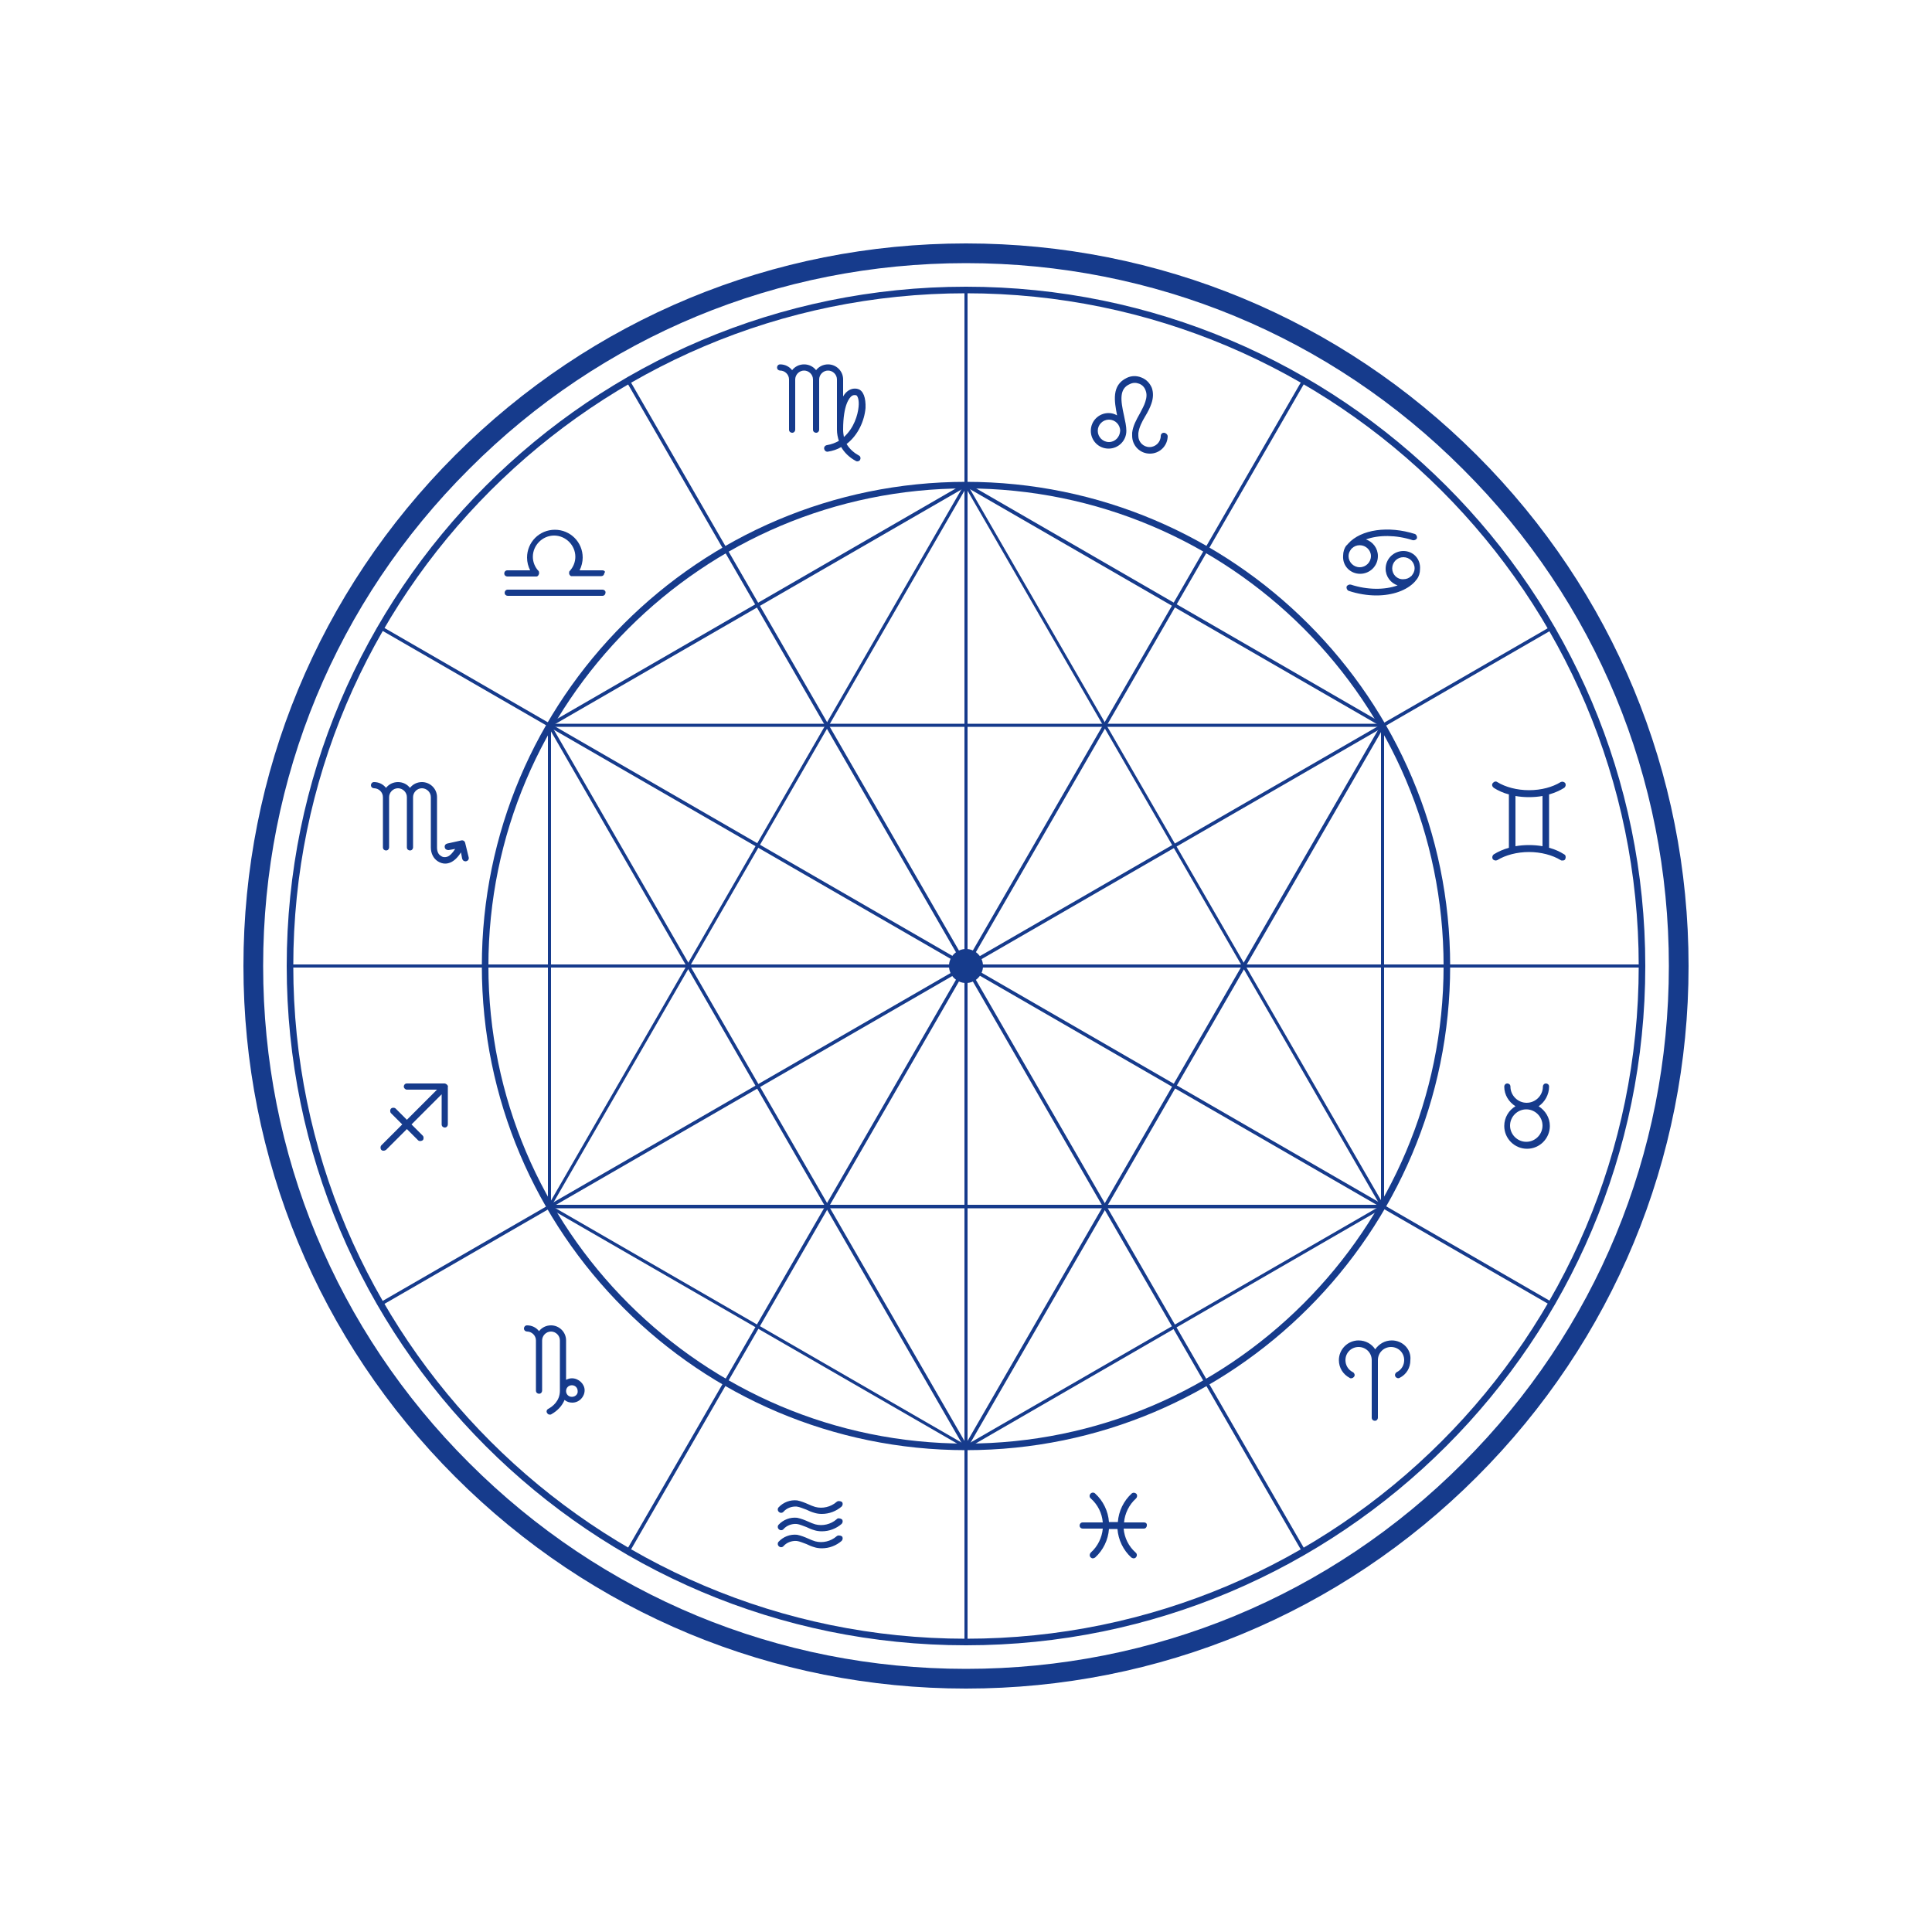
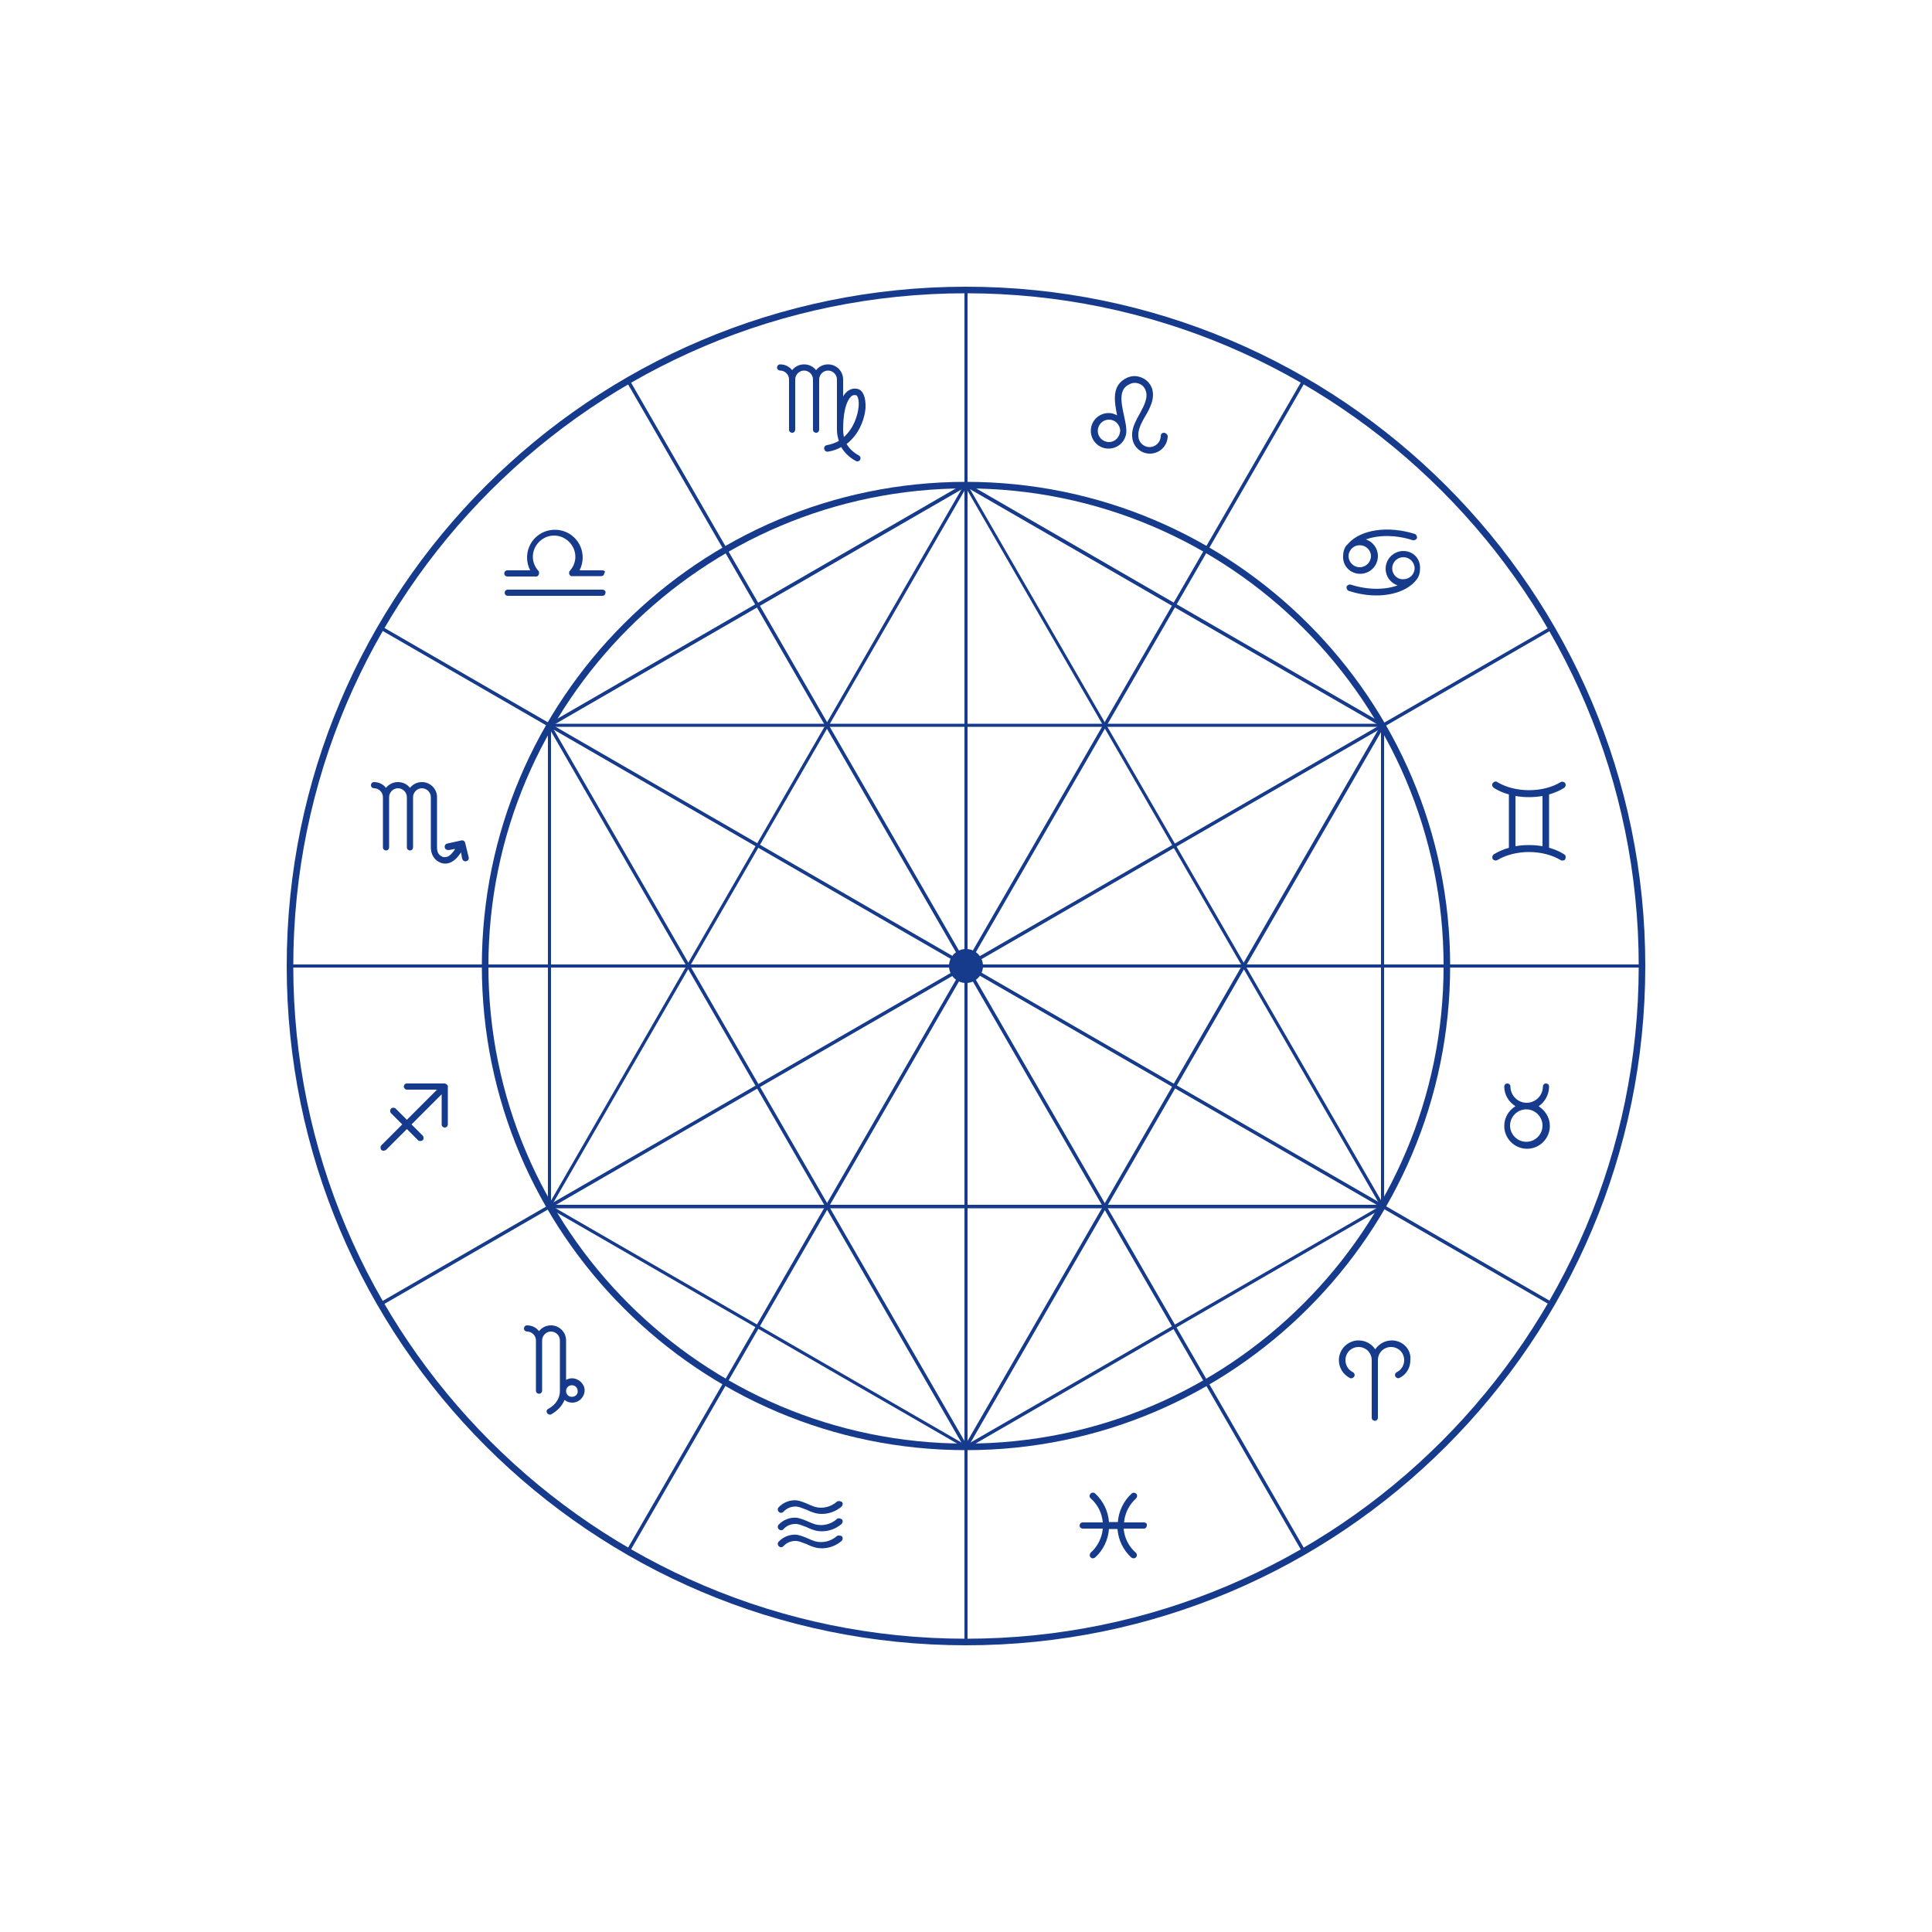
<svg xmlns="http://www.w3.org/2000/svg" version="1.1" x="0px" y="0px" viewBox="0 0 500 500" style="enable-background:new 0 0 500 500;" xml:space="preserve">
  <style type="text/css">
	.st0{fill:#163B8C;}
</style>
  <g id="OBJECTS">
    <g>
      <g>
        <g>
          <g>
-             <path class="st0" d="M250,437c-49.9,0-96.9-19.5-132.2-54.8C82.5,346.9,63,299.9,63,250s19.5-96.9,54.8-132.2       C153.1,82.5,200.1,63,250,63s96.9,19.5,132.2,54.8C417.5,153.1,437,200.1,437,250s-19.5,96.9-54.8,132.2S299.9,437,250,437z        M250,68.1c-48.6,0-94.3,18.9-128.6,53.3C87,155.7,68.1,201.4,68.1,250s18.9,94.3,53.3,128.6c34.4,34.4,80,53.3,128.6,53.3       s94.3-18.9,128.6-53.3c34.4-34.4,53.3-80,53.3-128.6s-18.9-94.3-53.3-128.6C344.3,87,298.6,68.1,250,68.1z" />
-           </g>
+             </g>
        </g>
        <g>
          <g>
            <path class="st0" d="M250,425.4c-0.2,0-0.4-0.2-0.4-0.4V75c0-0.2,0.2-0.4,0.4-0.4c0.2,0,0.4,0.2,0.4,0.4v350       C250.4,425.2,250.2,425.4,250,425.4z" />
          </g>
          <g>
            <path class="st0" d="M162.5,402c-0.1,0-0.1,0-0.2-0.1c-0.2-0.1-0.3-0.4-0.2-0.6l175-303.1c0.1-0.2,0.4-0.3,0.6-0.2       c0.2,0.1,0.3,0.4,0.2,0.6l-175,303.1C162.8,401.9,162.7,402,162.5,402z" />
          </g>
          <g>
            <path class="st0" d="M98.5,337.9c-0.1,0-0.3-0.1-0.4-0.2c-0.1-0.2,0-0.5,0.2-0.6l303.1-175c0.2-0.1,0.5,0,0.6,0.2       c0.1,0.2,0,0.5-0.2,0.6l-303.1,175C98.6,337.9,98.5,337.9,98.5,337.9z" />
          </g>
          <g>
            <path class="st0" d="M425,250.4H75c-0.2,0-0.4-0.2-0.4-0.4c0-0.2,0.2-0.4,0.4-0.4h350c0.2,0,0.4,0.2,0.4,0.4       C425.4,250.2,425.2,250.4,425,250.4z" />
          </g>
          <g>
            <path class="st0" d="M401.5,337.9c-0.1,0-0.1,0-0.2-0.1l-303.1-175c-0.2-0.1-0.3-0.4-0.2-0.6c0.1-0.2,0.4-0.3,0.6-0.2       l303.1,175c0.2,0.1,0.3,0.4,0.2,0.6C401.8,337.8,401.7,337.9,401.5,337.9z" />
          </g>
          <g>
            <path class="st0" d="M337.5,402c-0.1,0-0.3-0.1-0.4-0.2l-175-303.1c-0.1-0.2,0-0.5,0.2-0.6c0.2-0.1,0.5,0,0.6,0.2l175,303.1       c0.1,0.2,0,0.5-0.2,0.6C337.6,401.9,337.6,402,337.5,402z" />
          </g>
          <g>
            <path class="st0" d="M250,374.9c-0.1,0-0.1,0-0.2-0.1L142,312.6c-0.1-0.1-0.2-0.2-0.2-0.4V187.7c0-0.2,0.1-0.3,0.2-0.4       l107.8-62.3c0.1-0.1,0.3-0.1,0.4,0l107.8,62.3c0.1,0.1,0.2,0.2,0.2,0.4v124.5c0,0.2-0.1,0.3-0.2,0.4l-107.8,62.3       C250.2,374.9,250.1,374.9,250,374.9z M142.6,312L250,374l107.4-62V188L250,126l-107.4,62V312z" />
          </g>
          <g>
            <path class="st0" d="M357.9,312.7H142.2c-0.2,0-0.3-0.1-0.4-0.2c-0.1-0.1-0.1-0.3,0-0.4l107.8-186.8c0.2-0.3,0.6-0.3,0.7,0       L358.2,312c0.1,0.1,0.1,0.3,0,0.4C358.1,312.6,358,312.7,357.9,312.7z M142.9,311.8h214.2L250,126.3L142.9,311.8z" />
          </g>
          <g>
            <path class="st0" d="M250,374.9c-0.2,0-0.3-0.1-0.4-0.2L141.8,187.9c-0.1-0.1-0.1-0.3,0-0.4c0.1-0.1,0.2-0.2,0.4-0.2h215.7       c0.2,0,0.3,0.1,0.4,0.2c0.1,0.1,0.1,0.3,0,0.4L250.4,374.7C250.3,374.8,250.2,374.9,250,374.9z M142.9,188.1L250,373.6       l107.1-185.5H142.9z" />
          </g>
        </g>
        <g>
          <path class="st0" d="M301.2,112c-0.5,0-0.8,0.4-0.8,0.8c0,1.6-1.3,2.9-2.9,2.9c-1.6,0-2.9-1.3-2.9-2.9c0-0.2,0-0.4,0-0.7      c0.2-1.5,0.9-2.9,1.8-4.4c0.6-1,1.2-2.1,1.6-3.3c0.5-1.5,0.5-2.8,0.1-4c-0.5-1.2-1.4-2.2-2.7-2.7c-1.2-0.5-2.6-0.5-3.8,0.1      c-4,1.9-3.2,6.1-2.5,9.7c-0.7-0.4-1.4-0.6-2.2-0.6c-2.5,0-4.6,2-4.6,4.6c0,2.5,2,4.6,4.6,4.6c2.5,0,4.6-2,4.6-4.6      c0-1.2-0.3-2.5-0.6-3.9c-0.9-4-1.3-7,1.5-8.2c0.8-0.4,1.6-0.4,2.4-0.1c0.8,0.3,1.4,0.9,1.7,1.8c0.3,0.8,0.3,1.7-0.1,2.9      c-0.3,1-0.9,2-1.4,3c-0.9,1.6-1.8,3.2-2,5c0,0.3,0,0.6,0,0.8c0,2.5,2,4.6,4.6,4.6c2.5,0,4.6-2,4.6-4.6      C302.1,112.4,301.7,112,301.2,112z M287,114.4c-1.6,0-2.9-1.3-2.9-2.9c0-1.6,1.3-2.9,2.9-2.9c1.6,0,2.9,1.3,2.9,2.9      C289.8,113.1,288.6,114.4,287,114.4z" />
          <path class="st0" d="M352,148.5c2.5,0,4.6-2,4.6-4.6c0-2-1.3-3.7-3.1-4.3c3.3-1.2,7.8-1.2,12.1,0.2c0.4,0.1,0.9-0.1,1.1-0.5      c0.1-0.4-0.1-0.9-0.5-1.1c-6.9-2.2-14-1.2-17.3,2.5c0,0,0,0,0,0c-0.2,0.2-0.3,0.4-0.5,0.5c0,0,0,0,0,0c-0.5,0.7-0.8,1.6-0.8,2.6      C347.4,146.5,349.5,148.5,352,148.5z M354.8,143.9c0,1.6-1.3,2.9-2.9,2.9c-1.6,0-2.9-1.3-2.9-2.9c0-0.7,0.3-1.3,0.7-1.8      c0.1-0.1,0.1-0.2,0.2-0.2c0.5-0.5,1.2-0.8,2-0.8C353.5,141.1,354.8,142.4,354.8,143.9z" />
          <path class="st0" d="M363.2,142.6c-2.5,0-4.6,2-4.6,4.6c0,2,1.3,3.7,3.1,4.3c-3.3,1.2-7.8,1.2-12.1-0.2      c-0.4-0.1-0.9,0.1-1.1,0.5c-0.1,0.4,0.1,0.9,0.5,1.1c2.4,0.8,4.9,1.2,7.2,1.2c4.2,0,7.9-1.3,10-3.6c0.1-0.1,0.2-0.3,0.3-0.4      c0.1-0.1,0.1-0.1,0.2-0.2c0,0,0,0,0,0c0.5-0.7,0.8-1.6,0.8-2.6C367.7,144.6,365.7,142.6,363.2,142.6z M360.3,147.1      c0-1.6,1.3-2.9,2.9-2.9c1.6,0,2.9,1.3,2.9,2.9c0,0.7-0.3,1.3-0.7,1.8c-0.1,0.1-0.1,0.2-0.2,0.2c-0.5,0.5-1.2,0.8-2,0.8      C361.6,150,360.3,148.7,360.3,147.1z" />
          <path class="st0" d="M222.1,100.7c-0.9-0.3-1.9-0.1-2.7,0.5c-0.4,0.3-0.8,0.7-1.2,1.4v-4.4c0-2.2-1.8-3.9-3.9-3.9      c-1.3,0-2.4,0.6-3.1,1.5c-0.7-0.9-1.8-1.5-3.1-1.5c-1.3,0-2.4,0.6-3.1,1.5c-0.7-0.9-1.8-1.5-3.1-1.5c-0.5,0-0.8,0.4-0.8,0.8      c0,0.5,0.4,0.8,0.8,0.8c1.2,0,2.3,1,2.3,2.3v13c0,0.5,0.4,0.8,0.8,0.8c0.5,0,0.8-0.4,0.8-0.8v-13c0-1.2,1-2.3,2.3-2.3      c1.2,0,2.3,1,2.3,2.3v13c0,0.5,0.4,0.8,0.8,0.8c0.5,0,0.8-0.4,0.8-0.8v-13c0-1.2,1-2.3,2.3-2.3c1.2,0,2.3,1,2.3,2.3v13      c0,1,0.2,2,0.5,2.9c-0.9,0.5-1.9,0.9-3.1,1.1c-0.5,0.1-0.8,0.5-0.7,1c0.1,0.4,0.4,0.7,0.8,0.7c0,0,0.1,0,0.1,0      c1.3-0.2,2.5-0.6,3.5-1.2c0.8,1.4,2.1,2.7,3.8,3.6c0.1,0.1,0.3,0.1,0.4,0.1c0.3,0,0.6-0.2,0.7-0.4c0.2-0.4,0.1-0.9-0.3-1.1      c-1.1-0.6-2.4-1.6-3.2-3c3-2.3,4.6-6,4.9-9.3C224.1,102.9,223.4,101.1,222.1,100.7z M222.2,105.3c-0.2,2.1-1.2,5.5-3.8,7.8      c-0.1-0.6-0.2-1.2-0.2-1.9c0-6.6,1.7-8.3,2.2-8.7c0.4-0.3,0.8-0.3,1.2-0.2C221.9,102.4,222.4,103.4,222.2,105.3z" />
          <path class="st0" d="M120.4,218.2c-0.1-0.5-0.5-0.8-1-0.7l-3.6,0.8c-0.5,0.1-0.8,0.5-0.7,1c0.1,0.5,0.5,0.7,1,0.7l1.7-0.3      c-0.7,1.1-1.4,1.8-2,2c-0.5,0.2-1.2,0.2-1.7-0.2c-0.7-0.4-1-1.2-1-2.2v-13c0-2.2-1.8-3.9-3.9-3.9c-1.3,0-2.4,0.6-3.1,1.5      c-0.7-0.9-1.8-1.5-3.1-1.5c-1.3,0-2.4,0.6-3.1,1.5c-0.7-0.9-1.8-1.5-3.1-1.5c-0.5,0-0.8,0.4-0.8,0.8c0,0.5,0.4,0.8,0.8,0.8      c1.2,0,2.3,1,2.3,2.3v13c0,0.5,0.4,0.8,0.8,0.8c0.5,0,0.8-0.4,0.8-0.8v-13c0-1.2,1-2.3,2.3-2.3c1.2,0,2.3,1,2.3,2.3v13      c0,0.5,0.4,0.8,0.8,0.8c0.5,0,0.8-0.4,0.8-0.8v-13c0-1.2,1-2.3,2.3-2.3c1.2,0,2.3,1,2.3,2.3v13c0,1.6,0.7,2.9,1.8,3.6      c0.6,0.4,1.3,0.6,1.9,0.6c0.5,0,0.9-0.1,1.4-0.3c0.9-0.4,1.8-1.2,2.7-2.6l0.3,1.6c0.1,0.4,0.4,0.7,0.8,0.7c0.1,0,0.1,0,0.2,0      c0.5-0.1,0.8-0.5,0.7-1L120.4,218.2z" />
          <path class="st0" d="M115.9,281c-0.1-0.2-0.3-0.4-0.5-0.5c-0.1,0-0.2-0.1-0.3-0.1c0,0,0,0,0,0h-9.8c-0.5,0-0.8,0.4-0.8,0.8      s0.4,0.8,0.8,0.8h7.8l-7.8,7.8l-2.9-2.9c-0.3-0.3-0.9-0.3-1.2,0c-0.3,0.3-0.3,0.9,0,1.2l2.9,2.9l-5.4,5.4      c-0.3,0.3-0.3,0.9,0,1.2c0.2,0.2,0.4,0.2,0.6,0.2c0.2,0,0.4-0.1,0.6-0.2l5.4-5.4l2.9,2.9c0.2,0.2,0.4,0.2,0.6,0.2      c0.2,0,0.4-0.1,0.6-0.2c0.3-0.3,0.3-0.9,0-1.2l-2.9-2.9l7.8-7.8v7.8c0,0.5,0.4,0.8,0.8,0.8c0.5,0,0.8-0.4,0.8-0.8v-9.8      c0,0,0,0,0,0C116,281.3,115.9,281.1,115.9,281z" />
          <path class="st0" d="M148,356.7c-0.6,0-1.1,0.2-1.5,0.4v-10.2c0-2.2-1.8-3.9-3.9-3.9c-1.3,0-2.4,0.6-3.1,1.5      c-0.7-0.9-1.8-1.5-3.1-1.5c-0.5,0-0.8,0.4-0.8,0.8c0,0.5,0.4,0.8,0.8,0.8c1.2,0,2.3,1,2.3,2.3v13c0,0.5,0.4,0.8,0.8,0.8      c0.5,0,0.8-0.4,0.8-0.8v-13c0-1.2,1-2.3,2.3-2.3c1.2,0,2.3,1,2.3,2.3v13c0,2.7-1.9,4.1-3,4.7c-0.4,0.2-0.6,0.7-0.3,1.1      c0.2,0.3,0.4,0.4,0.7,0.4c0.1,0,0.3,0,0.4-0.1c1.6-0.9,2.8-2.2,3.4-3.7c0.6,0.5,1.3,0.7,2,0.7c1.8,0,3.2-1.5,3.2-3.2      C151.3,358.2,149.8,356.7,148,356.7z M148,361.5c-0.9,0-1.5-0.7-1.5-1.5c0-0.9,0.7-1.5,1.5-1.5c0.9,0,1.5,0.7,1.5,1.5      C149.6,360.8,148.9,361.5,148,361.5z" />
          <path class="st0" d="M216.5,388.7c-1.5,1.3-3.6,1.8-5.5,1.3c-0.6-0.2-1.2-0.4-1.8-0.7c-0.9-0.4-1.9-0.8-2.9-1      c-1.8-0.2-3.6,0.5-4.8,1.8c-0.3,0.3-0.3,0.9,0.1,1.2c0.3,0.3,0.9,0.3,1.2-0.1c0.8-0.9,2.1-1.4,3.4-1.3c0.8,0.1,1.6,0.5,2.5,0.8      c0.6,0.3,1.3,0.6,2,0.8c0.6,0.2,1.3,0.3,2,0.3c1.9,0,3.7-0.7,5.1-1.9c0.3-0.3,0.4-0.8,0.1-1.2      C217.4,388.4,216.8,388.4,216.5,388.7z" />
          <path class="st0" d="M216.5,393.2c-1.5,1.3-3.6,1.8-5.5,1.3c-0.6-0.2-1.2-0.4-1.8-0.7c-0.9-0.4-1.9-0.8-2.9-1      c-1.8-0.2-3.6,0.5-4.8,1.8c-0.3,0.3-0.3,0.9,0.1,1.2c0.3,0.3,0.9,0.3,1.2-0.1c0.8-0.9,2.1-1.4,3.4-1.3c0.8,0.1,1.6,0.5,2.5,0.8      c0.6,0.3,1.3,0.6,2,0.8c0.6,0.2,1.3,0.3,2,0.3c1.9,0,3.7-0.7,5.1-1.9c0.3-0.3,0.4-0.8,0.1-1.2      C217.4,392.9,216.8,392.8,216.5,393.2z" />
          <path class="st0" d="M216.5,397.6c-1.5,1.3-3.6,1.8-5.5,1.3c-0.6-0.2-1.2-0.4-1.8-0.7c-0.9-0.4-1.9-0.8-2.9-1      c-1.8-0.2-3.6,0.5-4.8,1.8c-0.3,0.3-0.3,0.9,0.1,1.2c0.3,0.3,0.9,0.3,1.2-0.1c0.8-0.9,2.1-1.4,3.4-1.3c0.8,0.1,1.6,0.5,2.5,0.8      c0.6,0.3,1.3,0.6,2,0.8c0.6,0.2,1.3,0.3,2,0.3c1.9,0,3.7-0.7,5.1-1.9c0.3-0.3,0.4-0.8,0.1-1.2      C217.4,397.3,216.8,397.3,216.5,397.6z" />
          <path class="st0" d="M296.1,394h-5.2c0.2-2.3,1.3-4.6,3.1-6.2c0.3-0.3,0.4-0.8,0.1-1.2c-0.3-0.3-0.8-0.4-1.2-0.1      c-2.1,1.9-3.4,4.6-3.6,7.4H287c-0.2-2.8-1.5-5.5-3.6-7.4c-0.3-0.3-0.9-0.3-1.2,0.1c-0.3,0.3-0.3,0.9,0.1,1.2      c1.8,1.6,2.9,3.8,3.1,6.2h-5.2c-0.5,0-0.8,0.4-0.8,0.8c0,0.5,0.4,0.8,0.8,0.8h5.2c-0.2,2.3-1.3,4.6-3.1,6.2      c-0.3,0.3-0.4,0.8-0.1,1.2c0.2,0.2,0.4,0.3,0.6,0.3c0.2,0,0.4-0.1,0.6-0.2c2.1-1.9,3.4-4.6,3.6-7.4h2.2c0.2,2.8,1.5,5.5,3.6,7.4      c0.2,0.1,0.4,0.2,0.6,0.2c0.2,0,0.5-0.1,0.6-0.3c0.3-0.3,0.3-0.9-0.1-1.2c-1.8-1.6-2.9-3.8-3.1-6.2h5.2c0.5,0,0.8-0.4,0.8-0.8      C296.9,394.3,296.5,394,296.1,394z" />
          <path class="st0" d="M360.2,346.9c-1.8,0-3.3,0.9-4.3,2.3c-0.9-1.4-2.5-2.3-4.3-2.3c-2.8,0-5.1,2.3-5.1,5.1c0,2,1.1,3.7,2.8,4.6      c0.1,0.1,0.2,0.1,0.4,0.1c0.3,0,0.6-0.2,0.8-0.5c0.2-0.4,0-0.9-0.4-1.1c-1.2-0.6-1.9-1.8-1.9-3.1c0-1.9,1.5-3.4,3.4-3.4      c1.9,0,3.4,1.5,3.4,3.4v14.9c0,0.5,0.4,0.8,0.8,0.8c0.5,0,0.8-0.4,0.8-0.8V352c0-1.9,1.5-3.4,3.4-3.4s3.4,1.5,3.4,3.4      c0,1.3-0.7,2.5-1.9,3.1c-0.4,0.2-0.6,0.7-0.4,1.1c0.2,0.4,0.7,0.6,1.1,0.4c1.8-0.9,2.8-2.6,2.8-4.6      C365.3,349.2,363,346.9,360.2,346.9z" />
          <path class="st0" d="M400.9,281.2c0-0.5-0.4-0.8-0.8-0.8c-0.5,0-0.8,0.4-0.8,0.8c0,2.3-1.9,4.2-4.2,4.2c-2.3,0-4.2-1.9-4.2-4.2      c0-0.5-0.4-0.8-0.8-0.8c-0.5,0-0.8,0.4-0.8,0.8c0,2.2,1.2,4,2.9,5.1c-1.7,1-2.9,2.9-2.9,5.1c0,3.3,2.7,5.9,5.9,5.9      c3.3,0,5.9-2.7,5.9-5.9c0-2.2-1.2-4-2.9-5.1C399.8,285.2,400.9,283.3,400.9,281.2z M399.2,291.3c0,2.3-1.9,4.2-4.2,4.2      c-2.3,0-4.2-1.9-4.2-4.2c0-2.3,1.9-4.2,4.2-4.2C397.3,287.1,399.2,289,399.2,291.3z" />
          <path class="st0" d="M404.8,221.1c-1.1-0.7-2.4-1.3-3.9-1.7v-13.8c1.4-0.4,2.8-1,3.9-1.7c0.4-0.3,0.5-0.8,0.3-1.2      c-0.3-0.4-0.8-0.5-1.2-0.3c-2.1,1.3-5,2.1-8.2,2.1c-3.1,0-6.1-0.8-8.2-2.1c-0.4-0.3-0.9-0.1-1.2,0.3c-0.3,0.4-0.1,0.9,0.3,1.2      c1.1,0.7,2.4,1.3,3.9,1.7v13.8c-1.4,0.4-2.8,1-3.9,1.7c-0.4,0.3-0.5,0.8-0.3,1.2c0.3,0.4,0.8,0.5,1.2,0.3      c2.1-1.3,5.1-2.1,8.2-2.1c3.1,0,6.1,0.8,8.2,2.1c0.1,0.1,0.3,0.1,0.5,0.1c0.3,0,0.6-0.1,0.7-0.4      C405.3,221.8,405.2,221.3,404.8,221.1z M392.2,219v-13c1.1,0.2,2.3,0.3,3.5,0.3c1.2,0,2.4-0.1,3.5-0.3v13      c-1.1-0.2-2.3-0.3-3.5-0.3C394.5,218.7,393.3,218.8,392.2,219z" />
          <path class="st0" d="M155.9,152.6h-24.5c-0.5,0-0.8,0.4-0.8,0.8c0,0.5,0.4,0.8,0.8,0.8h24.5c0.5,0,0.8-0.4,0.8-0.8      C156.8,153,156.4,152.6,155.9,152.6z" />
          <path class="st0" d="M155.9,147.6H150c0.5-1,0.8-2.2,0.8-3.3c0-4-3.2-7.2-7.2-7.2c-4,0-7.2,3.2-7.2,7.2c0,1.2,0.3,2.3,0.8,3.3      h-5.9c-0.5,0-0.8,0.4-0.8,0.8c0,0.5,0.4,0.8,0.8,0.8h7.5c0.1,0,0.2,0,0.3-0.1c0,0,0.1,0,0.1-0.1c0,0,0.1,0,0.1-0.1c0,0,0,0,0,0      c0,0,0.1-0.1,0.1-0.2c0,0,0.1-0.1,0.1-0.1c0,0,0-0.1,0-0.1c0-0.1,0-0.1,0-0.2c0,0,0,0,0,0c0,0,0-0.1,0-0.1c0-0.1,0-0.1,0-0.2      c0-0.1-0.1-0.1-0.1-0.2c0,0,0-0.1-0.1-0.1c-0.9-1-1.4-2.3-1.4-3.6c0-3,2.5-5.5,5.5-5.5c3,0,5.5,2.5,5.5,5.5      c0,1.3-0.5,2.6-1.4,3.6c0,0,0,0.1-0.1,0.1c0,0.1-0.1,0.1-0.1,0.2c0,0.1,0,0.1,0,0.2c0,0,0,0.1,0,0.1c0,0,0,0,0,0      c0,0.1,0,0.1,0,0.2c0,0,0,0.1,0,0.1c0,0,0.1,0.1,0.1,0.1c0,0.1,0.1,0.1,0.1,0.2c0,0,0,0,0,0c0,0,0.1,0,0.1,0.1      c0.1,0,0.1,0.1,0.2,0.1c0.1,0,0.1,0,0.2,0c0,0,0.1,0,0.1,0h7.5c0.5,0,0.8-0.4,0.8-0.8C156.8,148,156.4,147.6,155.9,147.6z" />
        </g>
        <g>
          <path class="st0" d="M250,375.3c-69.1,0-125.3-56.2-125.3-125.3c0-69.1,56.2-125.3,125.3-125.3c69.1,0,125.3,56.2,125.3,125.3      C375.3,319.1,319.1,375.3,250,375.3z M250,126.4c-68.2,0-123.6,55.5-123.6,123.6c0,68.2,55.5,123.6,123.6,123.6      c68.2,0,123.6-55.5,123.6-123.6C373.6,181.8,318.2,126.4,250,126.4z" />
        </g>
        <g>
          <path class="st0" d="M250,425.8C153,425.8,74.2,347,74.2,250S153,74.2,250,74.2S425.8,153,425.8,250S347,425.8,250,425.8z       M250,75.9C154,75.9,75.9,154,75.9,250S154,424.1,250,424.1c96,0,174.1-78.1,174.1-174.1S346,75.9,250,75.9z" />
        </g>
        <g>
          <circle class="st0" cx="250" cy="250" r="4.4" />
        </g>
      </g>
    </g>
  </g>
  <g id="TEXT">
</g>
</svg>